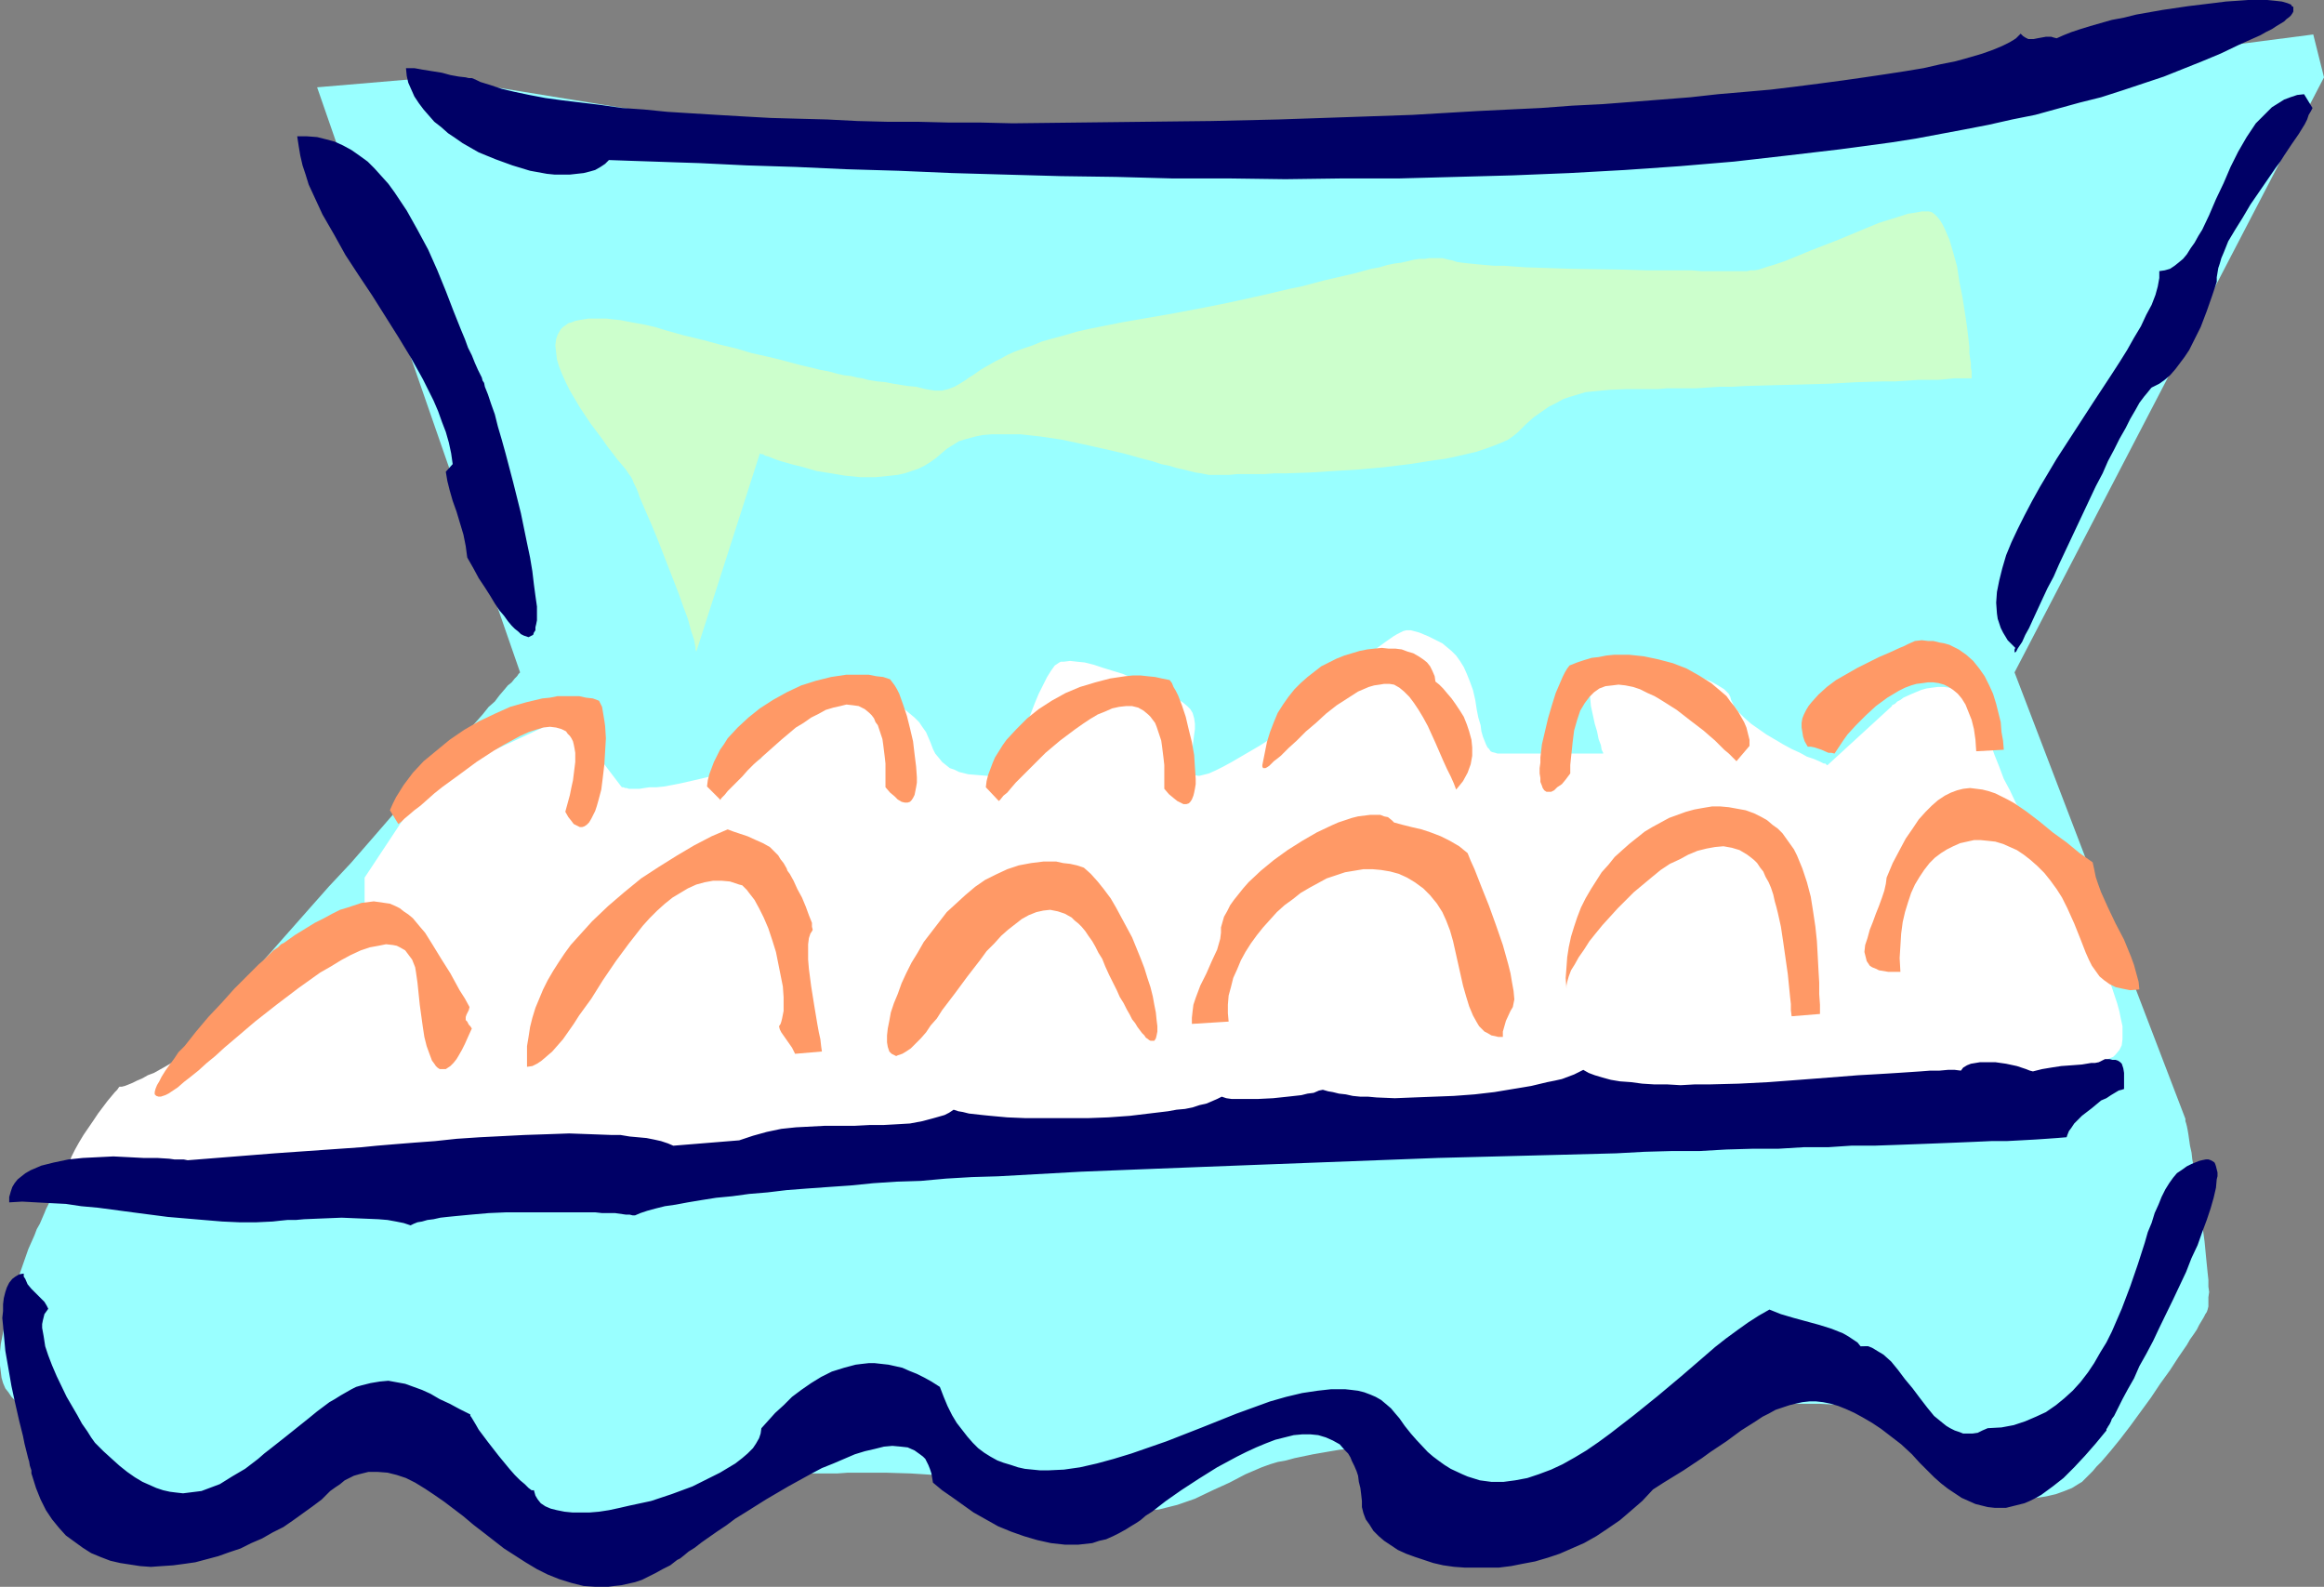
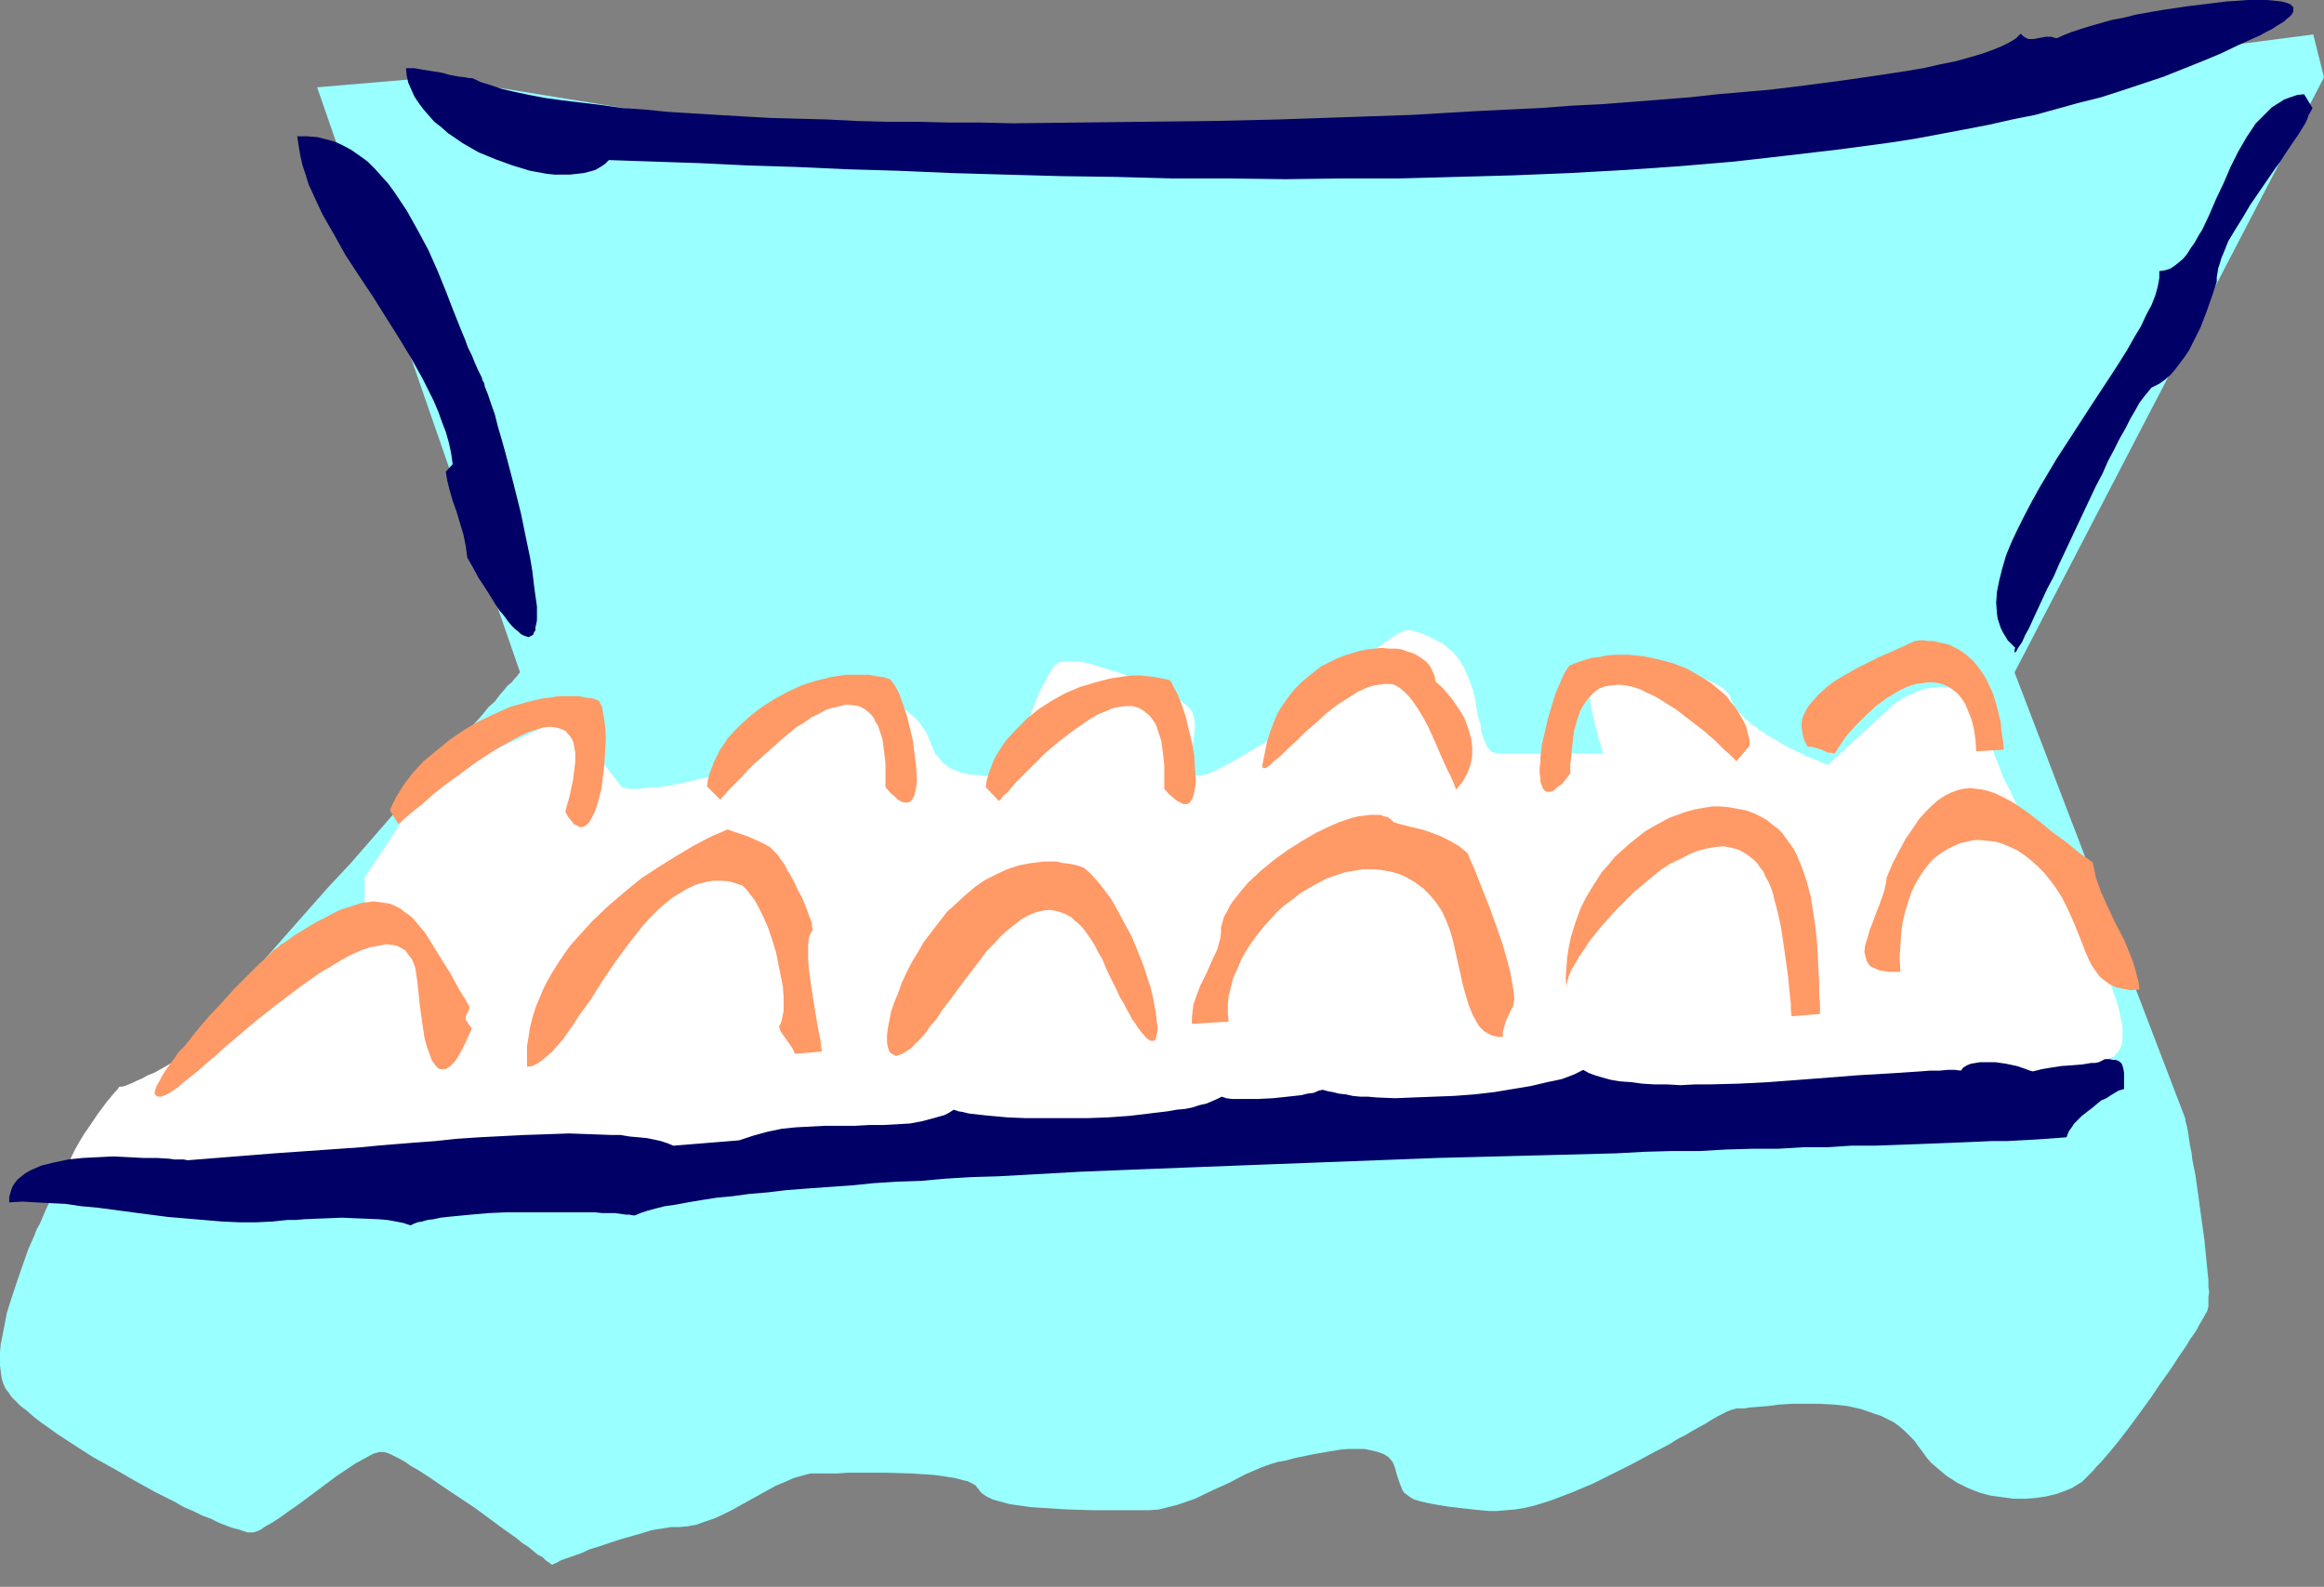
<svg xmlns="http://www.w3.org/2000/svg" xmlns:ns1="http://sodipodi.sourceforge.net/DTD/sodipodi-0.dtd" xmlns:ns2="http://www.inkscape.org/namespaces/inkscape" version="1.0" width="129.724mm" height="88.564mm" id="svg20" ns1:docname="Carton 8.wmf">
  <rect width="100%" height="100%" fill="#808080" stroke="none" />
  <ns1:namedview id="namedview20" pagecolor="#ffffff" bordercolor="#000000" borderopacity="0.25" ns2:showpageshadow="2" ns2:pageopacity="0.0" ns2:pagecheckerboard="0" ns2:deskcolor="#d1d1d1" ns2:document-units="mm" />
  <defs id="defs1">
    <pattern id="WMFhbasepattern" patternUnits="userSpaceOnUse" width="6" height="6" x="0" y="0" />
  </defs>
  <path style="fill:#99ffff;fill-opacity:1;fill-rule:evenodd;stroke:none" d="m 91.627,16.316 -24.725,2.1 42.824,123.423 -0.162,0.162 -0.162,0.162 -0.323,0.485 -0.485,0.485 -0.646,0.808 -0.808,0.646 -0.808,0.969 -0.97,1.131 -0.97,1.292 -1.293,1.131 -1.293,1.615 -1.293,1.454 -1.454,1.615 -1.616,1.777 -1.616,1.777 -1.616,1.939 -1.778,2.1 -1.939,1.939 -3.878,4.362 -4.04,4.523 -4.202,4.846 -4.363,5.008 -4.686,5.008 -18.422,20.84 -4.525,5.008 -4.363,5.008 -4.363,4.685 -4.04,4.685 -1.939,2.1 -1.939,2.262 -1.778,1.939 -1.778,2.1 -1.778,1.777 -1.616,1.939 -1.454,1.615 -1.454,1.777 -1.454,1.454 -1.293,1.454 -1.131,1.292 -1.131,1.131 -0.97,1.131 -0.808,0.969 -0.646,0.808 -0.646,0.646 -0.485,0.646 -0.323,0.323 -0.162,0.162 -0.162,0.162 v 0.162 l -0.162,0.162 -0.162,0.485 -0.323,0.646 -0.323,0.646 -0.323,0.808 -0.485,1.131 -0.485,1.131 -0.646,1.131 -0.485,1.292 -1.293,2.908 -1.131,3.231 -1.131,3.231 -1.131,3.393 L 1.454,276.895 0.808,280.288 0.162,283.519 0,285.134 v 1.454 1.454 l 0.162,1.292 0.162,1.292 0.323,1.131 0.485,1.131 0.646,0.808 0.646,0.969 0.97,0.969 0.97,0.969 1.293,0.969 1.454,1.292 1.454,1.131 1.616,1.131 1.778,1.292 3.717,2.423 4.04,2.585 4.363,2.423 4.202,2.423 4.363,2.423 4.202,2.1 1.939,1.131 1.939,0.808 1.939,0.969 1.778,0.646 1.616,0.808 1.616,0.646 1.293,0.485 1.293,0.323 0.97,0.323 0.97,0.323 h 0.646 0.646 l 0.485,-0.162 0.485,-0.162 0.646,-0.323 0.646,-0.485 1.454,-0.808 1.778,-1.131 1.778,-1.292 2.101,-1.454 8.242,-6.139 1.939,-1.292 1.939,-1.292 1.778,-0.969 1.454,-0.808 0.646,-0.323 0.646,-0.162 0.485,-0.162 h 0.485 0.485 l 0.646,0.162 0.808,0.323 0.97,0.485 0.97,0.485 1.131,0.646 1.131,0.808 1.454,0.808 2.747,1.777 3.07,2.1 6.302,4.2 3.07,2.262 3.07,2.262 2.747,1.939 1.131,0.969 1.293,0.808 0.97,0.808 0.97,0.808 0.97,0.485 0.646,0.646 0.646,0.485 0.323,0.162 0.323,0.323 h 0.162 v 0 h 0.162 l 0.162,-0.162 0.485,-0.162 0.323,-0.162 0.485,-0.323 1.293,-0.485 1.454,-0.485 1.778,-0.646 1.778,-0.808 2.101,-0.646 4.363,-1.454 4.525,-1.292 2.101,-0.646 2.101,-0.323 1.939,-0.323 h 1.778 l 1.778,-0.162 1.778,-0.323 1.778,-0.646 1.939,-0.646 1.778,-0.808 1.939,-0.969 7.595,-4.2 1.778,-0.969 1.939,-0.808 1.778,-0.808 1.778,-0.485 1.778,-0.485 h 1.778 3.878 l 2.262,-0.162 h 7.918 l 5.333,0.162 2.586,0.162 2.424,0.162 2.262,0.323 2.101,0.323 1.778,0.485 0.808,0.162 0.646,0.323 0.646,0.323 0.485,0.323 0.323,0.485 0.323,0.323 0.162,0.323 0.485,0.485 0.485,0.323 0.485,0.323 1.293,0.646 1.778,0.485 1.778,0.485 2.262,0.323 2.262,0.323 2.586,0.162 5.171,0.323 5.333,0.162 h 2.586 7.11 2.101 l 2.101,-0.162 1.939,-0.485 1.939,-0.485 3.717,-1.292 3.717,-1.777 1.778,-0.808 1.778,-0.808 3.394,-1.777 3.394,-1.454 1.778,-0.646 1.616,-0.485 1.778,-0.323 1.778,-0.485 3.878,-0.808 3.717,-0.646 1.939,-0.323 1.778,-0.162 h 1.778 1.616 l 1.616,0.323 1.293,0.323 1.293,0.485 0.97,0.646 0.808,0.969 0.485,1.131 0.323,1.292 0.323,0.969 0.323,0.969 0.323,0.808 0.323,0.808 0.323,0.485 0.646,0.485 0.646,0.485 0.808,0.485 1.131,0.323 1.293,0.323 1.616,0.323 1.939,0.323 0.97,0.162 1.293,0.162 1.293,0.162 1.454,0.162 1.454,0.162 1.616,0.162 1.778,0.162 h 1.778 l 1.778,-0.162 1.939,-0.162 1.939,-0.323 2.101,-0.485 2.101,-0.646 1.939,-0.646 4.202,-1.615 4.202,-1.777 4.202,-2.1 4.202,-2.1 3.878,-2.1 3.717,-1.939 1.778,-1.131 1.616,-0.808 1.616,-0.969 1.454,-0.808 1.454,-0.808 1.293,-0.808 1.131,-0.646 0.97,-0.485 0.97,-0.485 0.808,-0.323 0.646,-0.162 0.485,-0.162 h 0.485 0.646 0.646 l 0.808,-0.162 1.939,-0.162 2.101,-0.162 2.424,-0.323 2.747,-0.162 h 2.747 2.909 l 3.07,0.162 2.909,0.323 2.909,0.646 2.747,0.969 1.454,0.485 1.293,0.646 1.293,0.646 1.131,0.808 1.131,0.969 0.97,0.969 1.131,1.131 0.808,1.131 0.97,1.292 0.808,1.131 0.97,1.131 1.131,0.969 2.101,1.777 2.262,1.454 2.262,1.131 2.424,0.969 2.424,0.646 2.424,0.323 2.424,0.323 h 2.424 l 2.262,-0.162 2.101,-0.323 2.101,-0.485 1.778,-0.646 1.616,-0.646 1.293,-0.808 0.808,-0.485 0.646,-0.646 0.808,-0.808 0.808,-0.808 0.808,-0.969 0.97,-0.969 1.939,-2.262 2.101,-2.585 2.101,-2.746 4.363,-5.977 1.939,-2.908 2.101,-2.908 1.778,-2.746 1.778,-2.585 0.646,-1.131 0.808,-1.131 0.646,-0.969 0.485,-0.969 0.485,-0.808 0.485,-0.808 0.323,-0.646 0.323,-0.485 0.162,-0.485 0.162,-0.646 v -0.808 -1.131 l 0.162,-1.131 -0.162,-1.131 v -1.454 l -0.162,-1.454 -0.323,-3.231 -0.323,-3.393 -0.97,-7.108 -0.485,-3.554 -0.485,-3.393 -0.646,-3.231 -0.162,-1.454 -0.323,-1.454 -0.162,-1.131 -0.162,-1.131 -0.162,-0.969 -0.162,-0.808 -0.162,-0.646 -0.162,-0.485 v -0.323 -0.162 L 425.008,141.84 490.294,16.316 488.031,7.27 349.54,25.202 160.307,27.625 v -0.162 z" id="path1" />
  <path style="fill:#ffffff;fill-opacity:1;fill-rule:evenodd;stroke:none" d="m 25.21,229.238 h 0.485 l 0.646,-0.162 0.808,-0.323 0.808,-0.323 0.97,-0.485 1.131,-0.485 1.131,-0.646 1.293,-0.485 2.586,-1.454 2.747,-1.615 5.979,-3.554 2.909,-1.777 2.747,-1.777 2.586,-1.615 1.131,-0.808 1.131,-0.646 1.131,-0.646 0.808,-0.646 0.808,-0.485 0.646,-0.485 0.485,-0.323 0.485,-0.162 0.323,-0.162 v -0.162 l 17.938,-13.57 v -11.308 l 13.574,-20.517 29.25,-13.57 11.312,14.863 v 0 l 0.162,0.162 h 0.323 l 0.323,0.162 h 0.323 l 0.485,0.162 h 2.262 l 0.97,-0.162 1.131,-0.162 h 1.454 l 1.616,-0.162 3.394,-0.646 3.555,-0.808 3.394,-0.808 3.07,-1.131 1.454,-0.485 1.293,-0.323 1.131,-0.323 0.97,-0.485 0.808,-0.323 0.646,-0.162 0.323,-0.162 h 0.162 v -0.162 h 0.162 l 0.323,-0.485 0.485,-0.646 0.646,-0.969 0.808,-0.969 0.97,-1.131 1.131,-1.131 1.131,-1.292 1.293,-1.292 1.454,-1.292 1.454,-1.131 1.616,-0.969 1.616,-0.969 1.616,-0.646 1.616,-0.485 h 1.778 1.616 l 1.616,0.162 1.454,0.162 1.616,0.162 1.293,0.485 1.454,0.323 1.293,0.646 1.131,0.485 1.131,0.646 0.97,0.808 0.97,0.808 0.97,0.969 0.646,0.969 0.808,1.131 0.485,1.131 0.485,1.131 0.485,1.292 0.485,0.969 0.808,0.969 0.646,0.808 0.808,0.646 0.808,0.646 0.97,0.323 0.97,0.485 1.939,0.485 1.939,0.162 1.939,0.162 h 1.778 0.323 l 0.485,-0.323 0.485,-0.162 0.323,-0.485 0.97,-1.131 0.808,-1.292 0.808,-1.777 0.808,-1.777 1.778,-4.2 1.616,-4.2 0.808,-1.939 0.97,-1.939 0.808,-1.615 0.808,-1.292 0.808,-1.131 0.485,-0.323 0.485,-0.323 0.323,-0.162 h 0.646 l 1.293,-0.162 1.454,0.162 1.616,0.162 1.939,0.485 1.939,0.646 2.101,0.646 2.101,0.646 4.202,1.777 1.939,0.808 1.939,0.969 1.616,0.808 1.616,0.808 1.293,0.808 0.97,0.808 0.646,0.646 0.485,0.808 0.323,1.131 0.162,1.131 v 1.131 l -0.162,1.131 -0.323,2.585 -0.323,2.262 -0.162,1.131 v 0.969 l 0.162,0.646 0.162,0.646 0.485,0.323 0.808,0.162 h 0.323 l 0.646,-0.162 1.293,-0.323 1.454,-0.646 1.616,-0.808 1.778,-0.969 1.939,-1.131 3.878,-2.262 1.778,-1.131 1.778,-1.131 1.616,-1.131 1.454,-0.969 1.131,-0.808 0.485,-0.323 0.485,-0.162 0.323,-0.323 0.323,-0.162 v 0 l 0.162,-0.162 v 0 l 0.162,-0.162 0.162,-0.323 0.485,-0.323 0.323,-0.485 0.485,-0.485 0.646,-0.485 0.646,-0.646 1.454,-1.454 1.616,-1.615 1.778,-1.777 1.778,-1.777 3.878,-3.231 1.939,-1.615 1.778,-1.292 1.616,-1.131 0.808,-0.485 0.646,-0.323 0.646,-0.323 0.646,-0.162 h 0.646 0.323 l 1.778,0.485 1.939,0.808 1.939,0.969 0.97,0.485 0.97,0.808 0.97,0.808 0.97,0.969 0.808,1.131 0.808,1.292 0.646,1.454 0.646,1.615 0.646,1.777 0.485,2.1 0.323,2.1 0.323,1.615 0.485,1.615 0.162,1.292 0.323,1.131 0.323,0.808 0.323,0.808 0.323,0.646 0.323,0.323 0.323,0.485 0.323,0.162 0.646,0.162 0.485,0.162 h 0.646 1.454 20.2 v 0 -0.162 l -0.162,-0.323 -0.162,-0.323 -0.162,-0.969 -0.485,-1.292 -0.323,-1.615 -0.485,-1.615 -0.808,-3.716 -0.162,-1.777 -0.162,-1.777 v -1.615 -1.454 l 0.323,-0.646 0.162,-0.485 0.162,-0.485 0.323,-0.323 0.323,-0.323 0.485,-0.323 h 0.646 0.485 l 1.454,0.323 1.616,0.162 1.778,0.162 1.939,0.162 4.202,0.485 4.202,0.646 2.101,0.323 1.939,0.485 1.939,0.646 1.616,0.646 1.454,0.808 1.293,0.808 0.485,0.485 0.485,0.485 0.323,0.646 0.162,0.646 0.646,1.292 0.97,1.292 1.131,1.131 1.454,1.292 1.616,1.131 1.616,1.131 3.555,2.1 1.778,0.969 1.778,0.808 1.454,0.808 1.454,0.485 1.131,0.485 0.97,0.485 h 0.323 l 0.162,0.162 0.162,0.162 h 0.162 l 13.574,-12.439 v -0.162 l 0.323,-0.162 0.323,-0.162 0.485,-0.485 0.646,-0.323 0.646,-0.485 1.778,-0.808 1.939,-0.808 1.131,-0.323 1.131,-0.162 1.293,-0.162 h 1.293 l 1.131,0.162 1.293,0.323 0.646,0.323 0.485,0.323 1.131,0.808 0.97,1.131 0.97,1.454 0.646,1.615 0.808,1.777 0.808,2.1 0.97,2.1 0.808,2.262 0.97,2.423 0.97,2.585 1.293,2.423 1.293,2.746 1.616,2.423 1.778,2.746 1.939,2.585 0.97,1.131 0.97,1.131 0.808,1.131 0.808,0.969 0.808,0.969 0.646,0.808 1.131,1.454 0.97,1.292 0.808,1.131 0.485,0.969 0.485,0.808 0.646,1.615 0.646,1.777 0.162,0.969 0.162,1.292 0.162,0.646 0.162,0.646 0.323,1.615 0.485,1.615 0.646,1.777 1.131,3.716 1.454,3.554 1.131,3.393 0.485,1.777 0.323,1.615 0.323,1.454 v 1.454 1.292 l -0.162,1.292 -0.485,0.969 -0.808,0.969 -0.485,0.485 -0.808,0.323 -0.97,0.485 -1.131,0.485 -1.293,0.485 -1.616,0.485 -1.616,0.485 -1.778,0.485 -1.939,0.485 -2.101,0.485 -4.363,0.969 -4.686,0.969 -4.848,0.969 -9.534,1.777 -4.686,0.969 -4.363,0.808 -2.101,0.323 -1.778,0.323 -1.939,0.323 -1.616,0.323 -1.454,0.323 -1.454,0.162 -1.131,0.323 -0.808,0.162 -0.646,0.162 -0.646,0.162 h -0.97 l -1.131,0.162 -1.293,0.162 h -1.454 l -1.778,0.162 h -1.778 l -1.939,0.162 h -2.262 l -2.262,0.162 h -2.424 l -2.586,0.162 h -2.586 -2.909 l -2.909,0.162 h -3.07 l -3.07,0.162 h -6.626 l -6.787,0.162 -7.11,0.162 -7.272,0.162 h -7.434 l -15.19,0.162 -15.19,0.323 -7.434,0.162 -7.11,0.162 h -6.949 l -6.787,0.162 h -3.232 -3.07 l -3.07,0.162 h -2.909 l -2.909,0.162 h -2.586 l -2.586,0.162 h -2.586 -2.262 l -2.101,0.162 -1.939,0.162 h -1.939 -1.616 l -1.454,0.162 h -1.454 l -1.131,0.162 -0.97,0.162 h -0.646 l -0.646,0.162 -0.323,0.162 h -0.162 l -0.485,0.162 -0.646,0.162 -0.808,0.162 h -0.97 l -1.131,0.162 -1.293,0.162 -1.293,0.162 -1.616,0.162 -1.616,0.162 -1.778,0.162 -1.778,0.162 -2.101,0.162 -2.101,0.162 -2.262,0.162 -2.262,0.162 -4.848,0.485 -5.171,0.323 -5.494,0.323 -5.656,0.485 -5.818,0.323 -5.979,0.323 -12.282,0.808 -12.12,0.646 -5.979,0.485 -5.818,0.323 -5.818,0.323 -5.333,0.323 -5.171,0.162 -4.848,0.323 -2.262,0.162 -2.262,0.162 h -2.101 l -2.101,0.162 -1.778,0.162 h -1.778 -1.778 l -1.454,0.162 h -1.454 -1.131 l -1.131,0.162 h -0.97 -0.808 l -0.646,0.162 h -0.808 -0.646 -0.808 -1.293 l -1.454,0.162 -1.778,0.162 -2.101,0.162 -2.262,0.162 -2.424,0.162 -2.586,0.162 -2.747,0.162 -2.909,0.162 -2.909,0.162 -6.302,0.323 -6.302,0.162 -6.302,0.162 h -3.07 l -2.909,0.162 -2.909,-0.162 H 29.25 L 26.664,251.532 h -2.424 l -2.262,-0.162 -1.939,-0.323 -1.778,-0.323 -1.454,-0.323 -1.131,-0.323 -0.97,-0.485 -0.323,-0.323 -0.162,-0.162 -0.162,-0.323 v -0.323 l 0.162,-1.454 0.323,-1.292 0.485,-1.615 0.808,-1.615 0.808,-1.454 0.97,-1.615 2.101,-3.069 0.97,-1.454 0.97,-1.292 0.97,-1.292 0.808,-0.969 0.808,-0.969 0.485,-0.485 0.323,-0.485 z" id="path2" />
  <path style="fill:#000066;fill-opacity:1;fill-rule:evenodd;stroke:none" d="m 99.545,16.478 h -0.646 L 98.253,16.316 96.798,16.155 95.021,15.832 93.243,15.347 89.203,14.701 87.426,14.378 h -1.778 l 0.162,1.615 0.323,1.454 0.646,1.454 0.646,1.454 0.97,1.454 0.97,1.292 1.131,1.292 1.131,1.292 1.454,1.131 1.454,1.292 1.454,0.969 1.616,1.131 3.394,1.939 3.555,1.454 3.555,1.292 3.717,1.131 1.778,0.323 1.778,0.323 1.616,0.162 h 1.616 1.616 l 1.454,-0.162 1.454,-0.162 1.293,-0.323 1.131,-0.323 1.131,-0.646 0.97,-0.646 0.808,-0.808 4.525,0.162 4.848,0.162 4.686,0.162 5.01,0.162 10.019,0.485 10.342,0.323 10.666,0.485 10.989,0.323 11.312,0.485 11.312,0.323 11.635,0.323 11.635,0.162 11.797,0.323 h 11.958 l 11.958,0.162 12.12,-0.162 h 11.958 l 11.958,-0.323 11.958,-0.323 11.958,-0.485 11.635,-0.646 11.635,-0.808 11.474,-0.969 11.312,-1.292 10.989,-1.292 10.827,-1.454 5.171,-0.808 5.171,-0.969 5.171,-0.969 5.01,-0.969 5.01,-1.131 4.848,-0.969 9.373,-2.585 4.525,-1.131 4.525,-1.454 4.363,-1.454 4.363,-1.454 4.04,-1.615 4.04,-1.615 3.878,-1.615 3.717,-1.777 1.778,-0.808 1.454,-0.646 1.454,-0.646 1.131,-0.646 1.293,-0.646 0.97,-0.646 0.808,-0.485 0.808,-0.485 0.485,-0.485 0.646,-0.485 0.323,-0.323 0.323,-0.485 0.162,-0.323 v -0.323 -0.323 -0.323 l -0.323,-0.162 -0.162,-0.323 -0.808,-0.323 L 481.406,0.323 479.951,0.162 478.335,0 h -1.939 -2.101 l -2.262,0.162 -2.424,0.162 -2.586,0.323 -5.333,0.646 -5.494,0.808 -5.494,0.969 -2.586,0.646 -2.586,0.485 -2.262,0.646 -2.262,0.646 -2.101,0.646 -1.939,0.646 -1.616,0.646 -1.454,0.646 -0.646,-0.162 -0.485,-0.162 h -1.131 l -1.778,0.323 -0.808,0.162 h -0.646 -0.485 l -0.646,-0.323 -0.485,-0.323 -0.485,-0.485 -0.485,0.485 -0.485,0.485 -0.485,0.323 -0.808,0.485 -1.616,0.808 -1.939,0.808 -2.262,0.808 -2.747,0.808 -2.909,0.808 -3.232,0.646 -3.555,0.808 -3.878,0.646 -4.202,0.646 -4.363,0.646 -4.525,0.646 -4.848,0.646 -5.01,0.646 -5.333,0.646 -5.494,0.485 -5.656,0.485 -5.818,0.646 -6.141,0.485 -6.141,0.485 -6.302,0.485 -6.464,0.323 -6.464,0.485 -6.787,0.323 -6.626,0.323 -13.736,0.808 -14.059,0.485 -14.221,0.485 -14.059,0.323 -14.221,0.162 -13.898,0.162 -13.898,0.162 -6.787,-0.162 h -6.626 l -6.626,-0.162 h -6.464 l -6.302,-0.162 -6.302,-0.323 -6.141,-0.162 -5.818,-0.162 -5.818,-0.323 -5.494,-0.323 -5.333,-0.323 -5.171,-0.323 -4.848,-0.485 -4.686,-0.323 -4.525,-0.646 -4.04,-0.485 -4.04,-0.485 -3.555,-0.485 -3.394,-0.646 -3.07,-0.646 -2.747,-0.646 -2.424,-0.808 -2.101,-0.646 -0.97,-0.485 z" id="path3" />
  <path style="fill:#000066;fill-opacity:1;fill-rule:evenodd;stroke:none" d="m 101.485,79.321 -0.646,-1.292 -0.646,-1.454 -0.646,-1.615 -0.808,-1.615 -0.646,-1.777 L 97.283,69.628 95.667,65.589 94.051,61.389 92.273,57.027 90.334,52.665 88.072,48.465 85.81,44.426 84.517,42.487 83.224,40.549 81.931,38.772 80.477,37.156 79.022,35.541 77.568,34.087 75.79,32.794 74.174,31.664 72.397,30.694 70.619,29.887 68.842,29.402 66.902,28.917 64.802,28.756 h -2.101 l 0.323,2.1 0.323,1.939 0.485,2.1 0.646,1.939 0.646,2.1 0.97,2.1 0.97,2.1 0.97,2.1 2.424,4.2 2.424,4.362 2.747,4.2 2.909,4.362 5.494,8.724 2.747,4.523 2.424,4.362 2.262,4.523 0.97,2.262 0.808,2.262 0.808,2.1 0.646,2.262 0.485,2.262 0.323,2.262 -1.454,1.615 0.162,0.969 0.162,0.969 0.485,1.939 0.646,2.262 0.808,2.262 1.454,4.846 0.485,2.423 0.323,2.423 1.293,2.262 1.131,2.1 1.293,1.939 1.131,1.777 0.97,1.615 0.97,1.454 0.97,1.131 0.808,1.131 0.808,0.969 0.646,0.646 0.808,0.646 0.485,0.485 0.646,0.323 0.485,0.162 0.485,0.162 0.323,-0.162 0.323,-0.162 0.323,-0.162 0.162,-0.485 0.323,-0.485 v -0.646 l 0.162,-0.646 0.162,-0.808 v -0.808 -0.969 -1.131 l -0.323,-2.262 -0.323,-2.423 -0.323,-2.746 -0.485,-2.908 -0.646,-3.069 -1.293,-6.3 -1.616,-6.462 -0.808,-3.069 -0.808,-3.069 -0.808,-2.908 -0.808,-2.746 -0.646,-2.585 -0.808,-2.262 -0.646,-1.939 -0.323,-0.808 -0.323,-0.808 -0.162,-0.808 -0.323,-0.485 -0.162,-0.646 z" id="path4" />
  <path style="fill:#000066;fill-opacity:1;fill-rule:evenodd;stroke:none" d="M 467.67,59.45 V 58.481 l 0.162,-0.969 0.162,-0.969 0.323,-0.969 0.323,-1.131 0.485,-1.131 0.97,-2.423 1.454,-2.423 1.616,-2.585 1.616,-2.746 1.778,-2.585 3.555,-5.17 0.97,-1.292 0.808,-1.292 1.616,-2.423 1.454,-2.1 1.293,-2.1 0.485,-0.969 0.323,-0.969 0.485,-0.808 0.323,-0.646 -1.778,-2.908 -1.454,0.162 -1.454,0.485 -1.293,0.485 -1.293,0.808 -1.293,0.808 -1.131,1.131 -1.131,1.131 -1.131,1.131 -0.97,1.454 -0.97,1.454 -1.778,3.069 -1.616,3.231 -1.454,3.393 -1.616,3.393 -1.454,3.393 -1.454,3.069 -0.808,1.292 -0.808,1.454 -0.808,1.131 -0.808,1.292 -0.808,0.969 -0.97,0.808 -0.808,0.646 -0.97,0.646 -1.131,0.323 -1.131,0.162 v 0.808 0.646 l -0.323,1.777 -0.485,1.777 -0.808,2.1 -1.131,2.1 -1.131,2.423 -1.454,2.423 -1.454,2.585 -1.616,2.585 -1.778,2.746 -3.717,5.654 -3.878,5.977 -3.878,5.977 -3.555,5.977 -1.616,2.908 -1.616,3.069 -1.454,2.908 -1.293,2.746 -1.131,2.746 -0.808,2.746 -0.646,2.585 -0.485,2.423 -0.162,2.262 0.162,2.262 0.162,1.131 0.323,0.969 0.323,0.969 0.485,0.969 0.485,0.808 0.485,0.808 0.808,0.808 0.808,0.808 -0.162,0.323 v 0.323 0.323 0 l 0.323,-0.162 0.323,-0.646 0.323,-0.485 0.646,-0.969 0.646,-1.454 0.808,-1.454 0.808,-1.777 0.97,-2.1 0.97,-2.1 1.131,-2.423 1.293,-2.423 1.131,-2.585 2.586,-5.493 5.171,-10.985 1.454,-2.746 1.131,-2.585 1.293,-2.423 1.131,-2.262 1.293,-2.262 0.97,-1.939 1.131,-1.939 0.808,-1.454 0.97,-1.292 0.808,-0.969 0.646,-0.808 0.162,-0.162 0.323,-0.162 1.293,-0.646 1.131,-0.808 1.131,-0.969 1.131,-1.292 0.97,-1.292 0.97,-1.292 0.97,-1.454 0.808,-1.615 1.616,-3.231 1.293,-3.393 1.131,-3.231 0.485,-1.454 z" id="path5" />
  <path style="fill:#ff9966;fill-opacity:1;fill-rule:evenodd;stroke:none" d="m 404,135.217 -1.454,0.646 -0.97,0.485 -0.808,0.323 -2.101,0.969 -2.262,0.969 -2.262,1.131 -2.262,1.131 -2.262,1.292 -2.262,1.292 -1.939,1.454 -1.778,1.615 -1.454,1.615 -0.646,0.808 -0.485,0.808 -0.485,0.969 -0.323,0.808 -0.162,0.969 v 0.969 l 0.162,0.969 0.162,0.969 0.323,0.969 0.646,1.131 h 0.646 l 0.808,0.162 1.454,0.485 1.454,0.646 h 0.646 l 0.646,0.162 0.646,-0.969 0.646,-0.969 0.646,-0.969 0.808,-1.131 1.778,-1.939 2.101,-2.1 2.101,-1.939 2.424,-1.777 2.424,-1.454 1.293,-0.646 1.293,-0.485 1.131,-0.323 1.293,-0.162 1.131,-0.162 h 1.131 l 1.131,0.162 1.131,0.323 0.97,0.485 0.97,0.646 0.97,0.808 0.808,0.969 0.808,1.292 0.646,1.615 0.646,1.615 0.485,1.939 0.323,2.262 0.162,2.423 5.818,-0.323 -0.162,-1.939 -0.323,-1.777 -0.162,-2.1 -0.485,-1.939 -0.485,-1.939 -0.646,-2.1 -0.808,-1.777 -0.97,-1.939 -1.131,-1.615 -1.293,-1.615 -1.454,-1.292 -1.616,-1.131 -1.939,-0.969 -1.131,-0.323 -0.97,-0.162 -1.293,-0.323 h -1.131 l -1.293,-0.162 z" id="path6" />
  <path style="fill:#ff9966;fill-opacity:1;fill-rule:evenodd;stroke:none" d="m 266.317,161.387 v 0.323 l 0.162,0.323 h 0.162 0.323 l 0.323,-0.162 0.485,-0.323 0.485,-0.485 0.485,-0.485 0.646,-0.485 0.808,-0.646 1.616,-1.615 1.778,-1.615 1.939,-1.939 2.101,-1.777 2.101,-1.939 2.262,-1.777 2.262,-1.454 2.262,-1.454 1.131,-0.485 1.131,-0.485 1.131,-0.323 1.131,-0.162 0.97,-0.162 h 1.131 l 0.97,0.162 1.131,0.646 0.97,0.808 1.131,1.131 0.97,1.292 0.97,1.454 0.97,1.615 0.97,1.777 1.616,3.554 1.616,3.716 0.808,1.777 0.808,1.615 0.646,1.454 0.485,1.292 0.808,-0.969 0.646,-0.808 0.97,-1.777 0.646,-1.777 0.323,-1.777 v -1.777 l -0.162,-1.615 -0.485,-1.777 -0.485,-1.454 -0.646,-1.615 -0.808,-1.292 -0.97,-1.454 -0.808,-1.131 -0.97,-1.131 -0.808,-0.969 -0.808,-0.808 -0.808,-0.646 -0.162,-1.131 -0.485,-1.131 -0.485,-0.969 -0.646,-0.808 -0.808,-0.646 -0.97,-0.646 -1.131,-0.646 -1.131,-0.323 -1.293,-0.485 -1.293,-0.162 h -1.454 l -1.454,-0.162 -1.616,0.162 -1.454,0.162 -1.616,0.323 -1.616,0.485 -1.616,0.485 -1.616,0.646 -1.616,0.808 -1.616,0.808 -1.454,1.131 -1.454,1.131 -1.454,1.292 -1.293,1.292 -1.293,1.615 -1.131,1.615 -1.131,1.777 -0.808,1.939 -0.808,2.1 -0.646,2.1 -0.485,2.423 z" id="path7" />
  <path style="fill:#ff9966;fill-opacity:1;fill-rule:evenodd;stroke:none" d="m 126.371,147.817 -1.293,-0.485 -1.454,-0.162 -1.454,-0.323 h -1.454 -1.454 -1.616 l -1.616,0.323 -1.616,0.162 -3.394,0.808 -3.394,0.969 -3.232,1.454 -3.394,1.615 -3.07,1.777 -3.07,2.1 -2.747,2.262 -2.747,2.262 -2.262,2.423 -0.97,1.292 -0.97,1.292 -0.808,1.292 -0.808,1.292 -0.646,1.292 -0.646,1.454 1.778,2.908 0.646,-0.485 0.646,-0.646 0.97,-0.808 1.131,-0.969 1.293,-0.969 1.454,-1.292 1.454,-1.292 1.616,-1.292 3.555,-2.585 3.717,-2.746 3.717,-2.423 1.939,-1.131 1.778,-0.969 1.778,-0.969 1.778,-0.808 1.454,-0.485 1.616,-0.485 1.454,-0.162 1.293,0.162 1.131,0.323 0.97,0.485 0.323,0.485 0.485,0.485 0.323,0.485 0.323,0.646 0.162,0.646 0.162,0.808 0.162,0.969 v 1.939 l -0.162,1.292 -0.162,1.292 -0.162,1.292 -0.323,1.454 -0.323,1.615 -0.485,1.777 -0.485,1.777 0.646,1.131 0.646,0.808 0.485,0.646 0.646,0.323 0.646,0.323 h 0.485 l 0.485,-0.162 0.485,-0.323 0.485,-0.485 0.485,-0.808 0.323,-0.646 0.485,-0.969 0.323,-0.969 0.323,-1.131 0.646,-2.423 0.323,-2.585 0.323,-2.746 0.162,-2.746 0.162,-2.746 -0.162,-2.585 -0.162,-1.131 -0.162,-0.969 -0.162,-0.969 -0.162,-0.969 -0.323,-0.646 z" id="path8" />
  <path style="fill:#ff9966;fill-opacity:1;fill-rule:evenodd;stroke:none" d="m 187.779,143.294 -1.454,-0.485 -1.454,-0.162 -1.616,-0.323 h -1.616 -1.616 -1.454 l -3.232,0.485 -3.232,0.808 -3.07,0.969 -3.07,1.454 -2.909,1.615 -2.747,1.777 -2.424,1.939 -2.262,2.1 -2.101,2.262 -0.808,1.292 -0.808,1.131 -0.646,1.292 -0.646,1.292 -0.485,1.292 -0.485,1.292 -0.323,1.292 -0.162,1.292 2.747,2.746 v 0.162 l 0.323,-0.485 0.646,-0.646 0.646,-0.808 0.97,-0.969 0.97,-0.969 1.131,-1.131 1.131,-1.292 1.293,-1.292 2.909,-2.585 2.909,-2.585 3.07,-2.585 1.616,-0.969 1.616,-1.131 1.616,-0.808 1.454,-0.808 1.616,-0.485 1.454,-0.323 1.293,-0.323 1.454,0.162 1.131,0.162 1.293,0.646 0.97,0.808 0.485,0.485 0.485,0.646 0.323,0.808 0.485,0.646 0.646,1.939 0.323,0.969 0.162,1.131 0.162,1.292 0.162,1.292 0.162,1.454 v 1.615 3.393 l 0.97,1.131 0.97,0.808 0.646,0.646 0.808,0.485 0.646,0.162 h 0.646 l 0.485,-0.162 0.323,-0.323 0.323,-0.485 0.323,-0.646 0.162,-0.808 0.162,-0.808 0.162,-0.969 v -1.131 l -0.162,-2.262 -0.323,-2.585 -0.323,-2.746 -0.646,-2.746 -0.646,-2.585 -0.808,-2.423 -0.808,-2.262 -0.485,-0.969 -0.485,-0.808 -0.485,-0.646 z" id="path9" />
  <path style="fill:#ff9966;fill-opacity:1;fill-rule:evenodd;stroke:none" d="m 246.763,143.456 -1.616,-0.323 -1.454,-0.323 -1.616,-0.162 -1.454,-0.162 h -1.616 l -1.616,0.162 -3.232,0.485 -3.07,0.808 -3.232,0.969 -3.07,1.292 -2.909,1.615 -2.747,1.777 -2.424,1.939 -2.262,2.262 -2.101,2.262 -0.808,1.131 -0.808,1.292 -0.808,1.292 -0.485,1.131 -0.485,1.292 -0.485,1.292 -0.323,1.292 -0.162,1.292 2.747,2.908 0.323,-0.323 0.646,-0.808 0.808,-0.646 0.808,-0.969 0.97,-1.131 1.131,-1.131 1.131,-1.131 1.293,-1.292 2.747,-2.746 3.07,-2.585 3.232,-2.423 1.616,-1.131 1.454,-0.969 1.616,-0.969 1.616,-0.646 1.454,-0.646 1.454,-0.323 1.454,-0.162 h 1.293 l 1.293,0.323 1.131,0.646 0.97,0.808 0.485,0.485 0.485,0.646 0.485,0.646 0.323,0.808 0.323,0.969 0.323,0.969 0.323,0.969 0.162,1.131 0.162,1.292 0.162,1.292 0.162,1.454 v 1.615 1.615 1.777 l 0.97,1.131 0.97,0.808 0.808,0.646 0.646,0.323 0.646,0.323 h 0.646 l 0.485,-0.162 0.323,-0.323 0.323,-0.485 0.323,-0.808 0.162,-0.646 0.162,-0.808 0.162,-0.969 v -1.131 l -0.162,-2.423 -0.162,-2.585 -0.485,-2.746 -0.646,-2.585 -0.646,-2.746 -0.808,-2.423 -0.808,-2.1 -0.485,-0.969 -0.485,-0.808 -0.323,-0.808 z" id="path10" />
  <path style="fill:#ff9966;fill-opacity:1;fill-rule:evenodd;stroke:none" d="m 331.118,140.386 1.616,-0.646 1.454,-0.485 1.616,-0.485 1.454,-0.162 1.616,-0.323 1.616,-0.162 h 3.232 l 3.07,0.323 3.07,0.646 3.07,0.808 2.909,1.131 2.586,1.454 2.586,1.615 2.101,1.777 1.131,0.969 0.808,1.131 0.808,0.969 0.808,1.131 0.646,1.131 0.646,1.131 0.485,1.131 0.323,1.292 0.323,1.292 v 1.292 l -2.747,3.231 -0.323,-0.323 -0.646,-0.646 -0.646,-0.646 -0.97,-0.808 -0.808,-0.808 -1.131,-1.131 -1.131,-0.969 -1.293,-1.131 -2.747,-2.1 -2.909,-2.262 -3.07,-1.939 -1.616,-0.969 -1.454,-0.646 -1.616,-0.808 -1.454,-0.485 -1.616,-0.323 -1.454,-0.162 -1.293,0.162 -1.454,0.162 -1.293,0.485 -1.131,0.808 -0.97,0.969 -0.97,1.292 -0.485,0.808 -0.485,0.808 -0.323,0.969 -0.323,0.969 -0.323,1.131 -0.323,1.131 -0.162,1.292 -0.162,1.292 -0.162,1.615 -0.162,1.454 -0.162,1.615 v 1.777 l -0.97,1.292 -0.808,0.969 -0.97,0.646 -0.646,0.646 -0.646,0.323 h -0.485 -0.485 l -0.485,-0.323 -0.323,-0.485 -0.162,-0.485 -0.323,-0.808 v -0.808 l -0.162,-0.969 v -1.131 l 0.162,-1.131 v -1.131 l 0.323,-2.746 0.646,-2.746 0.646,-2.746 0.808,-2.746 0.808,-2.585 0.97,-2.262 0.485,-1.131 0.485,-0.969 0.485,-0.808 z" id="path11" />
  <path style="fill:#ff9966;fill-opacity:1;fill-rule:evenodd;stroke:none" d="m 88.072,207.267 0.485,4.685 0.646,4.685 0.323,2.1 0.485,1.939 0.646,1.777 0.485,1.292 0.485,0.646 0.323,0.485 0.323,0.323 0.485,0.323 h 0.485 0.323 0.485 l 0.485,-0.323 0.485,-0.323 0.646,-0.646 0.646,-0.808 0.485,-0.808 0.646,-1.131 0.646,-1.292 0.646,-1.454 0.808,-1.777 -0.323,-0.485 -0.323,-0.323 -0.323,-0.646 -0.323,-0.323 v -0.323 -0.323 l 0.162,-0.485 0.323,-0.646 0.162,-0.323 0.162,-0.646 -0.97,-1.777 -1.131,-1.777 -1.939,-3.554 -1.939,-3.069 -1.778,-2.908 -1.616,-2.585 -0.97,-1.131 -0.808,-0.969 -0.808,-0.969 -0.97,-0.808 -0.97,-0.646 -0.808,-0.646 -0.97,-0.485 -1.131,-0.485 -1.131,-0.162 -1.131,-0.162 -1.131,-0.162 -1.293,0.162 -1.293,0.162 -1.454,0.485 -1.454,0.485 -1.616,0.485 -1.616,0.808 -1.778,0.969 -1.939,0.969 -2.101,1.292 -2.101,1.292 -2.262,1.615 -0.646,0.323 -0.646,0.646 -0.97,0.646 -0.97,0.969 -0.97,0.969 -1.131,0.969 -1.131,1.131 -1.293,1.292 -2.747,2.746 -2.747,3.069 -2.747,2.908 -2.586,3.069 -2.424,3.069 -1.293,1.292 -0.97,1.454 -0.97,1.292 -0.808,1.131 -0.808,1.292 -0.485,0.969 -0.485,0.808 -0.323,0.808 -0.162,0.646 v 0.485 l 0.323,0.323 0.485,0.162 h 0.485 l 0.97,-0.323 0.646,-0.323 0.97,-0.646 0.97,-0.646 1.293,-1.131 1.454,-1.131 1.616,-1.292 1.778,-1.615 1.778,-1.454 1.939,-1.777 2.101,-1.777 4.363,-3.716 4.525,-3.554 4.686,-3.554 2.262,-1.615 2.262,-1.615 2.262,-1.292 2.101,-1.292 2.101,-1.131 2.101,-0.969 1.939,-0.646 1.778,-0.323 1.616,-0.323 1.454,0.162 0.808,0.162 0.646,0.323 1.131,0.646 0.485,0.646 0.485,0.646 0.485,0.646 0.323,0.808 0.323,0.808 0.162,0.969 0.162,1.131 z" id="path12" />
  <path style="fill:#ff9966;fill-opacity:1;fill-rule:evenodd;stroke:none" d="m 165.963,183.197 -0.646,-1.131 -0.646,-0.808 -0.485,-0.808 -0.646,-0.646 -1.131,-1.131 -1.454,-0.808 -1.454,-0.646 -1.778,-0.808 -1.939,-0.646 -0.97,-0.323 -1.293,-0.485 -3.394,1.454 -3.717,1.939 -3.555,2.1 -3.878,2.423 -3.717,2.423 -3.555,2.908 -3.394,2.908 -3.394,3.231 -3.07,3.393 -1.454,1.615 -1.293,1.777 -1.293,1.939 -1.131,1.777 -1.131,1.939 -0.97,1.939 -0.808,1.939 -0.808,1.939 -0.646,2.1 -0.485,1.939 -0.323,2.1 -0.323,1.939 v 2.1 2.262 l 1.131,-0.162 0.97,-0.485 0.97,-0.646 1.131,-0.969 1.131,-0.969 1.131,-1.292 1.131,-1.292 1.131,-1.615 1.131,-1.615 1.131,-1.777 2.586,-3.554 2.424,-3.877 2.747,-4.039 2.747,-3.716 2.909,-3.716 1.454,-1.615 1.616,-1.615 1.616,-1.454 1.616,-1.292 1.616,-0.969 1.616,-0.969 1.778,-0.808 1.778,-0.485 1.778,-0.323 h 1.778 l 1.778,0.162 1.939,0.646 0.646,0.162 0.485,0.485 0.485,0.485 0.485,0.646 1.131,1.454 0.97,1.777 0.97,1.939 0.97,2.262 0.808,2.423 0.808,2.585 0.485,2.423 0.485,2.423 0.485,2.423 0.162,2.262 v 1.939 0.969 l -0.162,0.808 -0.162,0.808 -0.162,0.646 -0.162,0.485 -0.323,0.485 0.162,0.646 0.323,0.646 1.131,1.615 1.131,1.615 0.323,0.646 0.323,0.646 5.656,-0.485 -0.162,-1.131 -0.162,-1.454 -0.323,-1.454 -0.323,-1.777 -0.646,-3.877 -0.646,-4.039 -0.485,-3.716 -0.162,-1.939 v -1.615 -1.615 l 0.162,-1.292 0.323,-0.969 0.323,-0.485 0.162,-0.323 -0.162,-0.646 v -0.808 l -0.646,-1.615 -0.646,-1.777 -0.808,-1.939 -0.97,-1.777 -0.808,-1.777 -0.808,-1.454 -0.485,-0.646 z" id="path13" />
  <path style="fill:#ff9966;fill-opacity:1;fill-rule:evenodd;stroke:none" d="m 228.664,183.035 -1.454,-0.485 -1.454,-0.323 -1.454,-0.162 -1.454,-0.323 h -2.747 l -2.586,0.323 -2.586,0.485 -2.424,0.808 -2.424,1.131 -2.262,1.131 -2.101,1.454 -2.101,1.777 -1.939,1.777 -1.939,1.777 -1.616,2.1 -1.616,2.1 -1.616,2.1 -1.293,2.262 -1.293,2.1 -1.131,2.262 -0.97,2.1 -0.808,2.262 -0.808,1.939 -0.646,1.939 -0.323,1.777 -0.323,1.615 -0.162,1.454 v 1.454 l 0.162,0.969 0.323,0.969 0.485,0.485 0.646,0.323 0.323,0.162 0.323,-0.162 0.485,-0.162 0.485,-0.162 0.808,-0.485 0.97,-0.646 0.97,-0.969 1.131,-1.131 1.131,-1.292 0.97,-1.454 1.293,-1.454 1.131,-1.777 2.586,-3.393 2.747,-3.716 2.747,-3.554 1.293,-1.777 1.616,-1.615 1.454,-1.615 1.454,-1.292 1.454,-1.131 1.454,-1.131 1.454,-0.808 1.616,-0.646 1.454,-0.323 1.454,-0.162 1.616,0.323 1.454,0.485 1.454,0.808 0.646,0.646 0.808,0.646 0.646,0.646 0.808,0.969 0.646,0.969 0.808,1.131 0.646,1.131 0.646,1.292 0.808,1.292 0.646,1.615 0.808,1.777 0.808,1.615 0.808,1.615 0.646,1.454 0.808,1.292 0.646,1.292 0.646,1.131 0.485,0.969 0.646,0.808 0.485,0.808 0.485,0.646 0.485,0.646 0.485,0.485 0.323,0.485 0.485,0.323 0.162,0.162 0.323,0.162 h 0.323 0.485 l 0.323,-0.485 0.162,-0.646 0.162,-0.808 v -1.131 l -0.162,-1.292 -0.162,-1.615 -0.323,-1.615 -0.323,-1.777 -0.485,-1.939 -0.646,-1.939 -0.646,-2.1 -0.808,-2.1 -1.778,-4.362 -1.131,-2.1 -1.131,-2.1 -1.131,-2.1 -1.131,-1.939 -1.454,-1.939 -1.293,-1.615 -1.454,-1.615 z" id="path14" />
  <path style="fill:#ff9966;fill-opacity:1;fill-rule:evenodd;stroke:none" d="m 309.625,179.966 -1.778,-1.454 -1.939,-1.131 -1.939,-0.969 -2.101,-0.808 -1.939,-0.646 -2.101,-0.485 -1.939,-0.485 -1.778,-0.485 -0.485,-0.485 -0.808,-0.646 -0.808,-0.162 -0.808,-0.323 h -1.131 -0.97 l -1.293,0.162 -1.293,0.162 -1.293,0.323 -1.454,0.485 -1.454,0.485 -1.454,0.646 -3.07,1.454 -3.07,1.777 -3.07,1.939 -2.909,2.1 -2.747,2.262 -2.586,2.423 -1.131,1.292 -1.939,2.423 -0.808,1.131 -0.646,1.292 -0.646,1.131 -0.323,1.131 -0.323,1.131 v 1.131 l -0.162,1.292 -0.323,1.131 -0.323,1.131 -1.131,2.423 -1.131,2.585 -1.293,2.585 -0.97,2.585 -0.485,1.454 -0.162,1.292 -0.162,1.454 v 1.292 l 7.757,-0.485 -0.162,-1.777 v -1.777 l 0.162,-1.939 0.485,-1.777 0.485,-1.939 0.808,-1.777 0.808,-1.939 0.97,-1.777 1.131,-1.777 1.293,-1.777 1.293,-1.615 1.454,-1.615 1.454,-1.615 1.616,-1.454 1.778,-1.292 1.616,-1.292 1.939,-1.131 1.778,-0.969 1.778,-0.969 1.939,-0.646 1.939,-0.646 1.939,-0.323 1.939,-0.323 h 1.939 l 1.778,0.162 1.939,0.323 1.778,0.485 1.778,0.808 1.616,0.969 1.778,1.292 1.454,1.454 1.454,1.777 1.131,1.777 0.808,1.777 0.808,2.1 0.646,2.262 2.101,9.37 0.646,2.262 0.646,2.1 0.808,1.939 0.808,1.454 0.485,0.808 0.646,0.646 0.485,0.485 0.646,0.323 0.808,0.485 0.808,0.162 0.646,0.162 h 0.97 v -1.131 l 0.323,-1.131 0.323,-1.131 0.97,-2.1 0.485,-0.808 0.162,-0.808 0.162,-0.808 -0.162,-1.777 -0.323,-1.777 -0.323,-1.939 -0.485,-1.939 -1.131,-4.039 -1.454,-4.2 -1.454,-4.039 -1.616,-4.039 -1.454,-3.716 -0.808,-1.777 z" id="path15" />
  <path style="fill:#ff9966;fill-opacity:1;fill-rule:evenodd;stroke:none" d="m 330.472,208.56 v -0.646 l 0.162,-0.808 0.323,-1.131 0.485,-1.292 0.808,-1.292 0.808,-1.454 1.131,-1.615 1.131,-1.777 1.293,-1.615 1.454,-1.777 1.616,-1.777 1.616,-1.777 3.394,-3.393 1.939,-1.615 1.939,-1.615 1.778,-1.454 1.939,-1.292 2.101,-0.969 1.778,-0.969 1.939,-0.808 1.939,-0.485 1.778,-0.323 1.778,-0.162 1.778,0.323 1.616,0.485 0.808,0.485 0.808,0.485 0.646,0.485 0.808,0.646 0.646,0.646 0.646,0.969 0.646,0.808 0.485,1.131 0.646,1.131 0.485,1.131 0.485,1.454 0.323,1.454 0.323,1.131 0.323,1.292 0.323,1.454 0.323,1.454 0.485,3.231 0.485,3.393 0.485,3.393 0.323,3.231 0.162,1.615 0.162,1.454 v 1.292 l 0.162,1.292 5.979,-0.485 v -0.969 -0.969 l -0.162,-2.262 v -2.423 l -0.162,-2.746 -0.162,-3.069 -0.162,-2.908 -0.323,-3.069 -0.485,-3.231 -0.485,-3.069 -0.808,-3.069 -0.97,-2.908 -1.131,-2.746 -0.646,-1.292 -0.808,-1.131 -0.808,-1.131 -0.808,-1.131 -0.97,-0.969 -1.131,-0.808 -1.131,-0.969 -1.131,-0.646 -1.616,-0.808 -1.778,-0.646 -1.778,-0.323 -1.778,-0.323 -1.778,-0.162 h -1.778 l -1.939,0.323 -1.778,0.323 -1.778,0.485 -1.778,0.646 -1.778,0.646 -1.778,0.969 -1.778,0.969 -1.616,0.969 -1.616,1.292 -1.616,1.292 -1.454,1.292 -1.616,1.454 -1.293,1.615 -1.454,1.615 -1.131,1.777 -1.131,1.777 -1.131,1.939 -0.97,1.939 -0.808,2.1 -0.646,1.939 -0.646,2.1 -0.485,2.262 -0.323,2.1 -0.162,2.262 -0.162,2.1 z" id="path16" />
  <path style="fill:#ff9966;fill-opacity:1;fill-rule:evenodd;stroke:none" d="m 398.02,185.135 -0.162,1.292 -0.323,1.454 -0.485,1.454 -0.646,1.777 -0.646,1.615 -0.646,1.777 -0.646,1.615 -0.485,1.777 -0.485,1.454 -0.162,1.454 0.162,0.646 0.162,0.646 0.162,0.646 0.323,0.485 0.323,0.485 0.485,0.323 0.808,0.323 0.646,0.323 0.97,0.162 0.97,0.162 h 1.131 1.454 l -0.162,-2.908 0.162,-2.585 0.162,-2.585 0.323,-2.423 0.485,-2.1 0.646,-2.1 0.646,-1.939 0.808,-1.777 0.97,-1.615 0.97,-1.454 1.131,-1.454 1.131,-1.131 1.293,-0.969 1.293,-0.808 1.293,-0.646 1.454,-0.646 1.454,-0.323 1.454,-0.323 h 1.454 l 1.616,0.162 1.454,0.162 1.616,0.485 1.454,0.646 1.454,0.646 1.454,0.969 1.454,1.131 1.454,1.292 1.454,1.454 1.293,1.615 1.293,1.777 1.131,1.777 1.131,2.262 1.454,3.231 1.293,3.231 1.131,2.908 0.646,1.454 0.646,1.292 0.808,1.131 0.808,1.131 0.97,0.808 1.131,0.808 1.293,0.646 1.454,0.323 1.616,0.323 1.939,-0.162 -0.162,-1.615 -0.485,-1.777 -0.485,-1.777 -0.646,-1.777 -1.454,-3.554 -1.778,-3.393 -1.616,-3.393 -1.454,-3.231 -0.646,-1.777 -0.485,-1.454 -0.323,-1.615 -0.323,-1.454 -2.747,-1.939 -2.747,-2.262 -2.909,-2.1 -2.747,-2.262 -2.747,-2.1 -2.586,-1.777 -1.454,-0.808 -1.293,-0.646 -1.293,-0.646 -1.454,-0.485 -1.293,-0.323 -1.293,-0.162 -1.293,-0.162 -1.454,0.162 -1.293,0.323 -1.293,0.485 -1.293,0.646 -1.454,0.969 -1.293,1.131 -1.293,1.292 -1.454,1.615 -1.293,1.939 -1.454,2.1 -1.293,2.423 -1.454,2.746 z" id="path17" />
  <path style="fill:#000066;fill-opacity:1;fill-rule:evenodd;stroke:none" d="m 444.076,223.422 -0.646,0.323 -0.646,0.323 -0.808,0.162 h -0.808 l -1.939,0.323 -2.101,0.162 -2.262,0.162 -2.101,0.323 -1.939,0.323 -1.939,0.485 -0.646,-0.162 -0.808,-0.323 -1.939,-0.646 -2.262,-0.485 -2.262,-0.323 h -2.262 -0.97 l -0.97,0.162 -0.97,0.162 -0.808,0.323 -0.808,0.485 -0.485,0.646 -1.293,-0.162 h -1.454 l -1.778,0.162 h -1.939 l -2.101,0.162 -2.424,0.162 -2.424,0.162 -2.586,0.162 -2.747,0.162 -2.909,0.162 -6.141,0.485 -6.302,0.485 -6.464,0.485 -6.302,0.323 -6.302,0.162 h -3.07 l -2.909,0.162 -2.747,-0.162 h -2.747 l -2.586,-0.162 -2.424,-0.323 -2.262,-0.162 -1.939,-0.323 -1.778,-0.485 -1.616,-0.485 -1.293,-0.485 -1.131,-0.646 -0.97,0.485 -0.97,0.485 -1.293,0.485 -1.293,0.485 -1.454,0.323 -1.616,0.323 -3.394,0.808 -3.878,0.646 -3.878,0.646 -4.202,0.485 -4.363,0.323 -4.202,0.162 -4.202,0.162 -4.04,0.162 -3.878,-0.162 -1.778,-0.162 h -1.616 l -1.616,-0.162 -1.454,-0.323 -1.454,-0.162 -1.293,-0.323 -0.97,-0.162 -1.131,-0.323 -0.808,0.162 -1.131,0.485 -1.293,0.162 -1.293,0.323 -2.909,0.323 -3.07,0.323 -3.232,0.162 h -2.909 -1.293 -1.293 l -1.131,-0.162 -0.97,-0.323 -0.97,0.485 -1.131,0.485 -1.131,0.485 -1.454,0.323 -1.454,0.485 -1.616,0.323 -1.778,0.162 -1.778,0.323 -4.04,0.485 -4.04,0.485 -4.525,0.323 -4.363,0.162 h -4.525 -4.363 -4.202 l -3.878,-0.162 -1.778,-0.162 -1.778,-0.162 -1.616,-0.162 -1.454,-0.162 -1.454,-0.162 -1.293,-0.323 -0.97,-0.162 -0.97,-0.323 -0.97,0.646 -0.97,0.485 -2.262,0.646 -2.424,0.646 -2.586,0.485 -2.747,0.162 -2.909,0.162 h -2.909 l -3.07,0.162 h -6.302 l -3.07,0.162 -3.07,0.162 -3.07,0.323 -3.07,0.646 -2.909,0.808 -2.909,0.969 -13.898,1.131 -1.131,-0.485 -1.454,-0.485 -1.454,-0.323 -1.616,-0.323 -1.778,-0.162 -1.778,-0.162 -1.939,-0.323 h -1.939 l -4.363,-0.162 -4.525,-0.162 -4.525,0.162 -4.848,0.162 -9.534,0.485 -4.848,0.323 -4.525,0.485 -4.363,0.323 -4.04,0.323 -1.939,0.162 -1.939,0.162 -1.616,0.162 -1.616,0.162 -9.211,0.646 -9.211,0.646 -18.261,1.454 -0.808,-0.162 h -0.97 -0.97 l -1.131,-0.162 -2.586,-0.162 h -2.909 l -3.07,-0.162 -3.232,-0.162 -3.232,0.162 -3.232,0.162 -3.07,0.323 -3.07,0.646 -1.293,0.323 -1.293,0.323 -1.131,0.485 -1.131,0.485 -1.131,0.646 -0.808,0.646 -0.808,0.646 -0.646,0.808 -0.485,0.808 -0.323,0.969 -0.323,1.131 v 1.131 l 2.747,-0.162 2.909,0.162 3.07,0.162 3.232,0.162 3.232,0.485 3.555,0.323 7.272,0.969 7.434,0.969 7.595,0.646 3.878,0.323 3.555,0.162 h 3.717 l 3.394,-0.162 1.454,-0.162 1.616,-0.162 h 1.778 l 1.778,-0.162 3.878,-0.162 4.04,-0.162 3.878,0.162 3.878,0.162 1.939,0.162 1.778,0.323 1.616,0.323 1.454,0.485 0.646,-0.323 0.808,-0.323 0.97,-0.162 1.131,-0.323 1.293,-0.162 1.454,-0.323 1.454,-0.162 1.616,-0.162 3.394,-0.323 3.717,-0.323 3.717,-0.162 h 7.918 7.434 3.394 l 1.454,0.162 h 1.454 1.293 l 1.131,0.162 1.131,0.162 h 0.808 l 0.646,0.162 h 0.485 l 1.131,-0.485 1.454,-0.485 1.778,-0.485 1.939,-0.485 2.262,-0.323 2.586,-0.485 2.909,-0.485 3.07,-0.485 3.394,-0.323 3.555,-0.485 3.878,-0.323 4.04,-0.485 4.202,-0.323 4.525,-0.323 4.686,-0.323 4.848,-0.485 4.848,-0.323 5.171,-0.162 5.333,-0.485 5.494,-0.323 5.494,-0.162 5.818,-0.323 5.818,-0.323 5.818,-0.323 12.12,-0.485 12.443,-0.485 12.605,-0.485 12.766,-0.485 25.533,-0.969 12.605,-0.323 12.605,-0.323 12.282,-0.323 5.979,-0.323 5.818,-0.162 h 5.818 l 5.656,-0.323 5.656,-0.162 h 5.333 l 5.333,-0.323 h 5.171 l 4.848,-0.323 h 4.848 l 4.686,-0.162 4.363,-0.162 4.202,-0.162 4.04,-0.162 3.878,-0.162 3.555,-0.162 h 3.232 l 3.07,-0.162 2.909,-0.162 2.424,-0.162 2.262,-0.162 1.939,-0.162 0.162,-0.485 0.323,-0.808 0.485,-0.646 0.646,-0.969 0.808,-0.808 0.808,-0.808 2.101,-1.615 1.939,-1.615 1.131,-0.485 0.97,-0.646 0.808,-0.485 0.808,-0.485 0.646,-0.162 0.485,-0.162 v -1.131 -1.292 -0.969 l -0.162,-0.969 -0.323,-0.969 -0.323,-0.323 -0.485,-0.323 -0.485,-0.162 h -0.646 l -0.646,-0.162 z" id="path18" />
-   <path style="fill:#000066;fill-opacity:1;fill-rule:evenodd;stroke:none" d="m 392.526,284.003 -0.646,-0.808 -0.97,-0.646 -0.97,-0.646 -1.131,-0.646 -2.424,-0.969 -2.586,-0.808 -5.333,-1.454 -2.747,-0.808 -2.424,-0.969 -2.262,1.292 -2.262,1.454 -2.262,1.615 -2.424,1.777 -2.262,1.777 -2.424,2.1 -4.686,4.039 -5.01,4.2 -5.01,4.039 -5.01,3.877 -2.424,1.777 -2.586,1.777 -2.424,1.454 -2.586,1.454 -2.424,1.131 -2.586,0.969 -2.424,0.808 -2.586,0.485 -2.424,0.323 h -2.586 l -2.424,-0.323 -2.586,-0.808 -1.131,-0.485 -2.424,-1.131 -1.293,-0.808 -1.131,-0.808 -1.293,-0.969 -1.131,-0.969 -2.424,-2.585 -1.131,-1.292 -1.293,-1.615 -1.131,-1.615 -0.97,-1.131 -0.808,-0.969 -1.131,-0.969 -0.97,-0.808 -1.131,-0.646 -1.131,-0.485 -1.293,-0.485 -1.293,-0.323 -1.293,-0.162 -1.454,-0.162 h -2.909 l -2.909,0.323 -3.232,0.485 -3.394,0.808 -3.394,0.969 -3.555,1.292 -3.555,1.292 -7.272,2.908 -7.434,2.908 -3.717,1.292 -3.717,1.292 -3.717,1.131 -3.555,0.969 -3.555,0.808 -3.394,0.485 -3.394,0.162 h -1.616 l -1.616,-0.162 -1.616,-0.162 -1.454,-0.323 -1.454,-0.485 -1.616,-0.485 -1.293,-0.485 -1.454,-0.808 -1.293,-0.808 -1.293,-0.969 -1.131,-1.131 -1.131,-1.292 -1.131,-1.454 -1.131,-1.454 -0.97,-1.615 -0.97,-1.939 -0.808,-1.939 -0.808,-2.1 -1.778,-1.131 -1.454,-0.808 -1.616,-0.808 -1.616,-0.646 -1.454,-0.646 -1.454,-0.323 -1.454,-0.323 -1.454,-0.162 -1.454,-0.162 h -1.293 l -1.454,0.162 -1.293,0.162 -2.424,0.646 -2.586,0.808 -2.262,1.131 -2.101,1.292 -2.101,1.454 -1.939,1.454 -1.778,1.777 -1.778,1.615 -1.454,1.615 -1.454,1.615 -0.162,1.131 -0.323,0.969 -0.646,1.131 -0.646,0.969 -1.131,1.131 -1.131,0.969 -1.454,1.131 -1.616,0.969 -1.616,0.969 -1.939,0.969 -1.939,0.969 -1.939,0.969 -4.363,1.615 -4.363,1.454 -4.525,0.969 -2.101,0.485 -2.262,0.485 -2.101,0.323 -1.939,0.162 h -1.939 -1.778 l -1.616,-0.162 -1.616,-0.323 -1.293,-0.323 -1.131,-0.485 -0.97,-0.646 -0.646,-0.808 -0.485,-0.808 -0.323,-1.131 h -0.162 -0.323 l -0.646,-0.485 -0.808,-0.808 -0.97,-0.808 -1.131,-1.131 -1.131,-1.292 -2.262,-2.746 -2.262,-2.908 -0.97,-1.292 -0.97,-1.292 -0.646,-1.131 -0.485,-0.808 -0.485,-0.808 -0.162,-0.162 v -0.323 l -2.262,-1.131 -2.101,-1.131 -2.101,-0.969 -1.939,-1.131 -1.778,-0.808 -1.778,-0.646 -1.778,-0.646 -1.778,-0.323 -1.778,-0.323 -1.778,0.162 -1.939,0.323 -1.939,0.485 -1.131,0.323 -0.97,0.485 -1.131,0.646 -1.131,0.646 -1.293,0.808 -1.131,0.646 -1.293,0.969 -1.293,0.969 -1.778,1.454 -1.616,1.292 -3.232,2.585 -3.07,2.423 -1.454,1.131 -1.293,1.131 -2.747,2.1 -2.747,1.615 -2.586,1.615 -1.293,0.485 -1.293,0.485 -1.293,0.485 -1.293,0.162 -1.293,0.162 -1.293,0.162 -1.454,-0.162 -1.293,-0.162 -1.454,-0.323 -1.454,-0.485 -1.454,-0.646 -1.454,-0.646 -1.616,-0.969 -1.616,-1.131 -1.616,-1.292 -1.616,-1.454 -1.778,-1.615 -1.778,-1.777 -0.808,-1.131 -0.808,-1.292 -1.131,-1.615 -0.97,-1.777 -1.131,-1.939 -1.131,-1.939 -2.101,-4.362 -0.97,-2.262 -0.808,-2.1 -0.646,-1.939 -0.323,-2.1 -0.323,-1.777 v -0.808 l 0.162,-0.808 0.162,-0.646 0.162,-0.646 0.808,-1.131 -0.162,-0.323 -0.162,-0.323 -0.485,-0.808 -0.808,-0.808 -0.97,-0.969 -0.97,-0.969 -0.808,-0.969 -0.485,-1.131 -0.323,-0.485 V 268.656 l -0.97,0.162 -0.808,0.485 -0.646,0.485 -0.646,0.808 -0.485,0.969 -0.323,0.969 -0.323,1.292 -0.162,1.292 v 1.454 l -0.162,1.454 0.162,1.615 0.162,1.777 0.323,3.554 0.646,3.716 0.646,3.716 0.808,3.716 0.808,3.554 0.808,3.231 0.323,1.615 0.323,1.292 0.323,1.292 0.162,0.646 0.162,0.485 0.162,0.969 0.323,0.969 v 0.646 l 0.162,0.485 0.808,2.585 0.97,2.423 1.131,2.262 1.293,1.939 1.454,1.777 1.454,1.615 1.778,1.292 1.778,1.292 1.778,1.131 1.939,0.808 2.101,0.808 2.101,0.485 2.101,0.323 2.101,0.323 2.262,0.162 2.262,-0.162 2.424,-0.162 2.424,-0.323 2.262,-0.323 2.424,-0.646 2.424,-0.646 2.262,-0.808 2.424,-0.808 2.262,-1.131 2.262,-0.969 2.262,-1.292 2.262,-1.131 2.101,-1.454 4.04,-2.908 1.939,-1.454 1.778,-1.777 1.131,-0.808 0.97,-0.646 0.97,-0.808 0.97,-0.485 0.97,-0.485 1.131,-0.323 1.939,-0.485 h 1.939 l 2.101,0.162 1.939,0.485 1.939,0.646 1.939,0.969 2.101,1.292 1.939,1.292 2.101,1.454 4.04,3.069 2.101,1.777 2.101,1.615 4.363,3.393 2.262,1.454 2.262,1.454 2.424,1.454 2.262,1.131 2.424,0.969 2.586,0.808 2.586,0.646 2.424,0.162 h 2.747 l 1.293,-0.162 1.454,-0.162 1.454,-0.323 1.454,-0.323 1.454,-0.485 1.293,-0.646 1.616,-0.808 1.454,-0.808 1.616,-0.808 1.454,-1.131 0.646,-0.323 0.808,-0.646 0.97,-0.808 1.293,-0.808 1.454,-1.131 1.616,-1.131 1.616,-1.131 1.939,-1.292 1.939,-1.454 2.101,-1.292 4.363,-2.746 4.686,-2.746 4.686,-2.585 2.424,-1.292 2.424,-0.969 2.262,-0.969 2.262,-0.969 2.101,-0.646 2.101,-0.485 1.939,-0.485 1.778,-0.162 1.778,0.162 1.454,0.162 1.454,0.646 1.131,0.808 0.646,0.485 0.485,0.485 0.323,0.646 0.323,0.646 0.323,0.808 0.323,0.969 0.162,0.969 0.162,0.969 1.939,1.615 2.101,1.454 2.262,1.615 2.262,1.615 2.586,1.454 2.586,1.454 2.747,1.131 2.747,0.969 2.747,0.808 2.909,0.646 2.909,0.323 h 2.909 l 1.454,-0.162 1.454,-0.162 1.454,-0.485 1.454,-0.323 1.454,-0.646 1.293,-0.646 1.454,-0.808 1.293,-0.808 0.808,-0.485 0.97,-0.646 1.131,-0.969 1.293,-0.808 1.454,-1.131 1.454,-1.131 1.616,-1.131 1.616,-1.131 3.717,-2.423 3.878,-2.423 4.202,-2.262 1.939,-0.969 2.101,-0.969 1.939,-0.808 2.101,-0.808 1.939,-0.485 1.939,-0.485 1.778,-0.162 h 1.778 l 1.616,0.162 1.616,0.485 1.454,0.646 1.454,0.808 1.131,1.292 0.646,0.646 0.485,0.808 0.323,0.808 0.485,0.969 0.485,1.131 0.323,0.969 0.162,1.292 0.323,1.292 0.162,1.292 0.162,1.454 v 1.292 l 0.323,1.292 0.485,1.292 0.808,1.131 0.808,1.292 1.131,1.131 1.131,0.969 1.454,0.969 1.454,0.969 1.778,0.808 1.778,0.646 1.939,0.646 1.939,0.646 2.101,0.485 2.262,0.323 2.262,0.162 h 2.424 2.424 2.424 l 2.586,-0.323 2.424,-0.485 2.586,-0.485 2.747,-0.808 2.424,-0.808 2.586,-1.131 2.586,-1.131 2.586,-1.454 2.424,-1.615 2.586,-1.777 2.262,-1.939 2.424,-2.1 2.262,-2.423 2.262,-1.454 2.101,-1.292 2.101,-1.292 1.939,-1.292 1.939,-1.292 1.778,-1.292 3.394,-2.262 3.07,-2.262 3.07,-1.939 1.454,-0.969 1.293,-0.646 1.454,-0.808 1.454,-0.485 1.454,-0.485 1.293,-0.323 1.454,-0.323 1.454,-0.162 h 1.454 l 1.454,0.162 1.616,0.323 1.616,0.485 1.616,0.646 1.778,0.808 1.778,0.969 1.939,1.131 1.939,1.292 2.101,1.615 2.101,1.615 2.262,2.1 1.616,1.777 1.616,1.615 1.454,1.454 1.454,1.292 1.454,1.131 1.454,0.969 1.454,0.969 1.454,0.646 1.454,0.646 1.293,0.323 1.293,0.323 1.454,0.162 h 1.293 1.131 l 1.293,-0.323 1.293,-0.323 1.293,-0.323 1.131,-0.485 1.293,-0.646 1.131,-0.646 2.424,-1.777 2.262,-1.777 2.262,-2.262 2.262,-2.423 2.262,-2.585 2.262,-2.746 v -0.162 -0.162 l 0.162,-0.162 0.162,-0.323 0.323,-0.485 0.323,-0.646 0.162,-0.485 0.485,-0.646 0.808,-1.615 0.485,-0.969 0.485,-0.969 1.131,-2.1 1.293,-2.262 1.131,-2.585 1.454,-2.585 1.454,-2.746 1.293,-2.746 2.909,-5.977 2.747,-5.816 1.131,-2.908 1.293,-2.746 0.97,-2.746 0.97,-2.585 0.808,-2.423 0.646,-2.262 0.485,-2.1 0.162,-1.777 0.162,-0.646 v -0.808 l -0.162,-0.646 -0.162,-0.646 -0.162,-0.485 -0.162,-0.323 -0.485,-0.323 -0.323,-0.162 -0.485,-0.162 h -0.485 l -0.808,0.162 -0.646,0.162 -0.808,0.323 -0.808,0.323 -0.97,0.485 -1.131,0.808 -0.97,0.646 -0.808,0.969 -0.808,1.131 -0.808,1.292 -0.808,1.615 -0.646,1.615 -0.808,1.777 -0.646,2.1 -0.808,1.939 -0.646,2.262 -1.454,4.523 -1.616,4.685 -1.778,4.685 -2.101,4.846 -1.131,2.262 -1.293,2.1 -1.293,2.262 -1.293,1.939 -1.616,2.1 -1.616,1.777 -1.778,1.615 -1.778,1.454 -2.101,1.454 -2.101,0.969 -2.262,0.969 -2.424,0.808 -2.586,0.485 -2.909,0.162 -1.131,0.485 -0.97,0.485 -1.131,0.162 h -0.97 -0.97 l -0.808,-0.323 -0.97,-0.323 -0.97,-0.485 -0.808,-0.485 -0.808,-0.646 -1.778,-1.454 -1.454,-1.777 -1.616,-2.1 -1.454,-1.939 -1.616,-1.939 -1.454,-1.939 -1.454,-1.777 -1.616,-1.454 -0.808,-0.485 -0.808,-0.485 -0.808,-0.485 -0.808,-0.323 h -0.808 z" id="path19" />
-   <path style="fill:#ccffcc;fill-opacity:1;fill-rule:evenodd;stroke:none" d="m 146.894,137.478 -0.162,-0.485 v -0.485 l -0.162,-0.808 -0.162,-0.808 -0.323,-0.969 -0.323,-0.969 -0.646,-2.423 -0.97,-2.585 -0.97,-2.746 -2.262,-5.816 -2.262,-5.816 -1.131,-2.746 -1.131,-2.585 -0.97,-2.262 -0.485,-1.131 -0.323,-0.969 -0.323,-0.808 -0.323,-0.646 -0.323,-0.646 -0.162,-0.485 -0.323,-0.646 -0.485,-0.646 -0.646,-0.969 -0.808,-0.969 -0.97,-1.131 -0.97,-1.292 -1.131,-1.454 -1.131,-1.615 -2.424,-3.231 -2.262,-3.393 -2.101,-3.554 -0.808,-1.615 -0.808,-1.777 -0.646,-1.615 -0.485,-1.615 -0.162,-1.454 -0.162,-1.454 0.162,-1.292 0.323,-0.969 0.646,-1.131 0.485,-0.485 0.485,-0.323 0.646,-0.485 0.646,-0.162 0.808,-0.323 0.808,-0.162 0.97,-0.162 0.97,-0.162 h 1.293 1.131 1.454 l 1.293,0.162 1.616,0.162 1.616,0.323 1.778,0.323 1.778,0.323 2.101,0.485 2.101,0.646 4.04,1.131 4.04,0.969 3.555,0.969 3.394,0.808 3.232,0.969 2.909,0.646 2.747,0.646 2.424,0.646 2.424,0.646 2.101,0.485 1.939,0.485 1.778,0.323 1.778,0.485 1.454,0.323 1.454,0.162 1.293,0.323 1.131,0.162 1.131,0.323 1.939,0.323 1.778,0.162 1.616,0.323 3.07,0.485 1.778,0.162 1.939,0.485 0.97,0.162 0.97,0.162 h 1.616 l 1.293,-0.323 1.293,-0.485 1.131,-0.646 1.293,-0.808 0.646,-0.485 0.808,-0.485 1.616,-1.131 0.808,-0.485 1.131,-0.646 1.131,-0.646 1.293,-0.646 1.454,-0.808 1.454,-0.646 1.778,-0.646 1.939,-0.646 1.939,-0.808 2.262,-0.646 2.424,-0.646 2.747,-0.808 2.909,-0.646 3.232,-0.646 3.232,-0.646 3.717,-0.646 3.717,-0.646 3.717,-0.646 3.394,-0.646 3.394,-0.646 3.232,-0.646 3.07,-0.646 2.909,-0.646 2.909,-0.646 2.747,-0.646 2.747,-0.646 2.424,-0.485 2.424,-0.646 2.424,-0.646 2.101,-0.485 2.101,-0.485 2.101,-0.485 1.778,-0.485 1.778,-0.485 1.778,-0.323 1.616,-0.485 1.616,-0.323 1.293,-0.162 1.454,-0.323 1.293,-0.323 1.131,-0.162 h 1.131 l 0.97,-0.162 h 1.939 0.808 l 0.646,0.162 0.646,0.162 0.808,0.162 0.97,0.323 1.131,0.162 1.454,0.162 1.616,0.162 1.778,0.162 1.939,0.162 h 2.101 l 2.101,0.162 2.424,0.162 4.848,0.162 5.01,0.162 10.666,0.162 5.171,0.162 h 4.686 4.686 l 1.939,0.162 h 9.696 l 0.646,-0.162 h 0.808 l 0.97,-0.162 0.97,-0.323 0.97,-0.323 1.131,-0.323 2.424,-0.808 2.747,-1.131 2.747,-1.131 5.818,-2.262 5.818,-2.423 2.747,-1.131 2.586,-0.808 2.586,-0.808 0.97,-0.323 1.131,-0.162 0.97,-0.162 0.808,-0.162 h 0.808 0.646 l 0.646,0.162 0.646,0.485 0.485,0.485 0.646,0.808 0.485,0.808 0.485,0.969 0.485,1.131 0.485,1.131 0.808,2.746 0.808,2.908 0.485,3.231 0.646,3.231 0.485,3.069 0.485,3.231 0.323,2.746 0.162,1.454 v 1.292 l 0.162,1.131 0.162,0.969 v 0.969 l 0.162,0.808 v 0.485 0.485 0.485 h -0.646 -0.646 -1.131 -1.293 l -1.616,0.162 -1.778,0.162 h -2.101 -2.101 l -2.262,0.162 -2.586,0.162 h -2.586 l -5.494,0.162 -5.818,0.323 -11.958,0.323 -5.818,0.162 -2.747,0.162 h -2.586 l -2.586,0.162 -2.424,0.162 h -2.262 -2.101 -1.778 l -1.778,0.162 h -2.586 -4.04 l -3.717,0.162 -3.394,0.323 -1.616,0.162 -3.232,0.969 -1.454,0.485 -1.454,0.808 -1.616,0.808 -1.616,1.131 -1.616,1.131 -1.616,1.454 -1.616,1.615 -0.97,0.808 -1.131,0.808 -1.454,0.646 -1.616,0.646 -1.778,0.646 -1.939,0.646 -2.101,0.485 -2.101,0.485 -2.262,0.485 -2.424,0.323 -5.171,0.808 -5.333,0.646 -5.333,0.485 -5.333,0.323 -5.171,0.323 -4.848,0.162 h -2.424 l -2.101,0.162 h -2.101 -1.939 -1.778 l -1.616,0.162 h -4.363 l -0.808,-0.162 -0.808,-0.162 -1.131,-0.162 -1.293,-0.323 -1.293,-0.323 -1.454,-0.323 -1.616,-0.485 -1.616,-0.323 -1.939,-0.646 -1.939,-0.485 -4.04,-1.131 -4.202,-0.969 -4.363,-0.969 -4.525,-0.969 -4.363,-0.646 -4.363,-0.485 h -2.101 -1.939 -1.939 l -1.939,0.162 -1.616,0.323 -1.778,0.485 -1.616,0.485 -1.293,0.808 -1.293,0.808 -1.131,0.969 -1.131,0.969 -1.131,0.808 -1.293,0.808 -1.293,0.646 -1.454,0.485 -1.454,0.485 -1.454,0.323 -1.454,0.162 -3.232,0.323 h -3.232 l -3.232,-0.323 -2.909,-0.485 -3.07,-0.485 -2.747,-0.808 -2.586,-0.646 -1.131,-0.323 -1.131,-0.323 -0.97,-0.323 -0.808,-0.323 -0.808,-0.323 -0.646,-0.162 -0.485,-0.323 h -0.323 l -0.323,-0.162 v 0 z" id="path20" />
</svg>